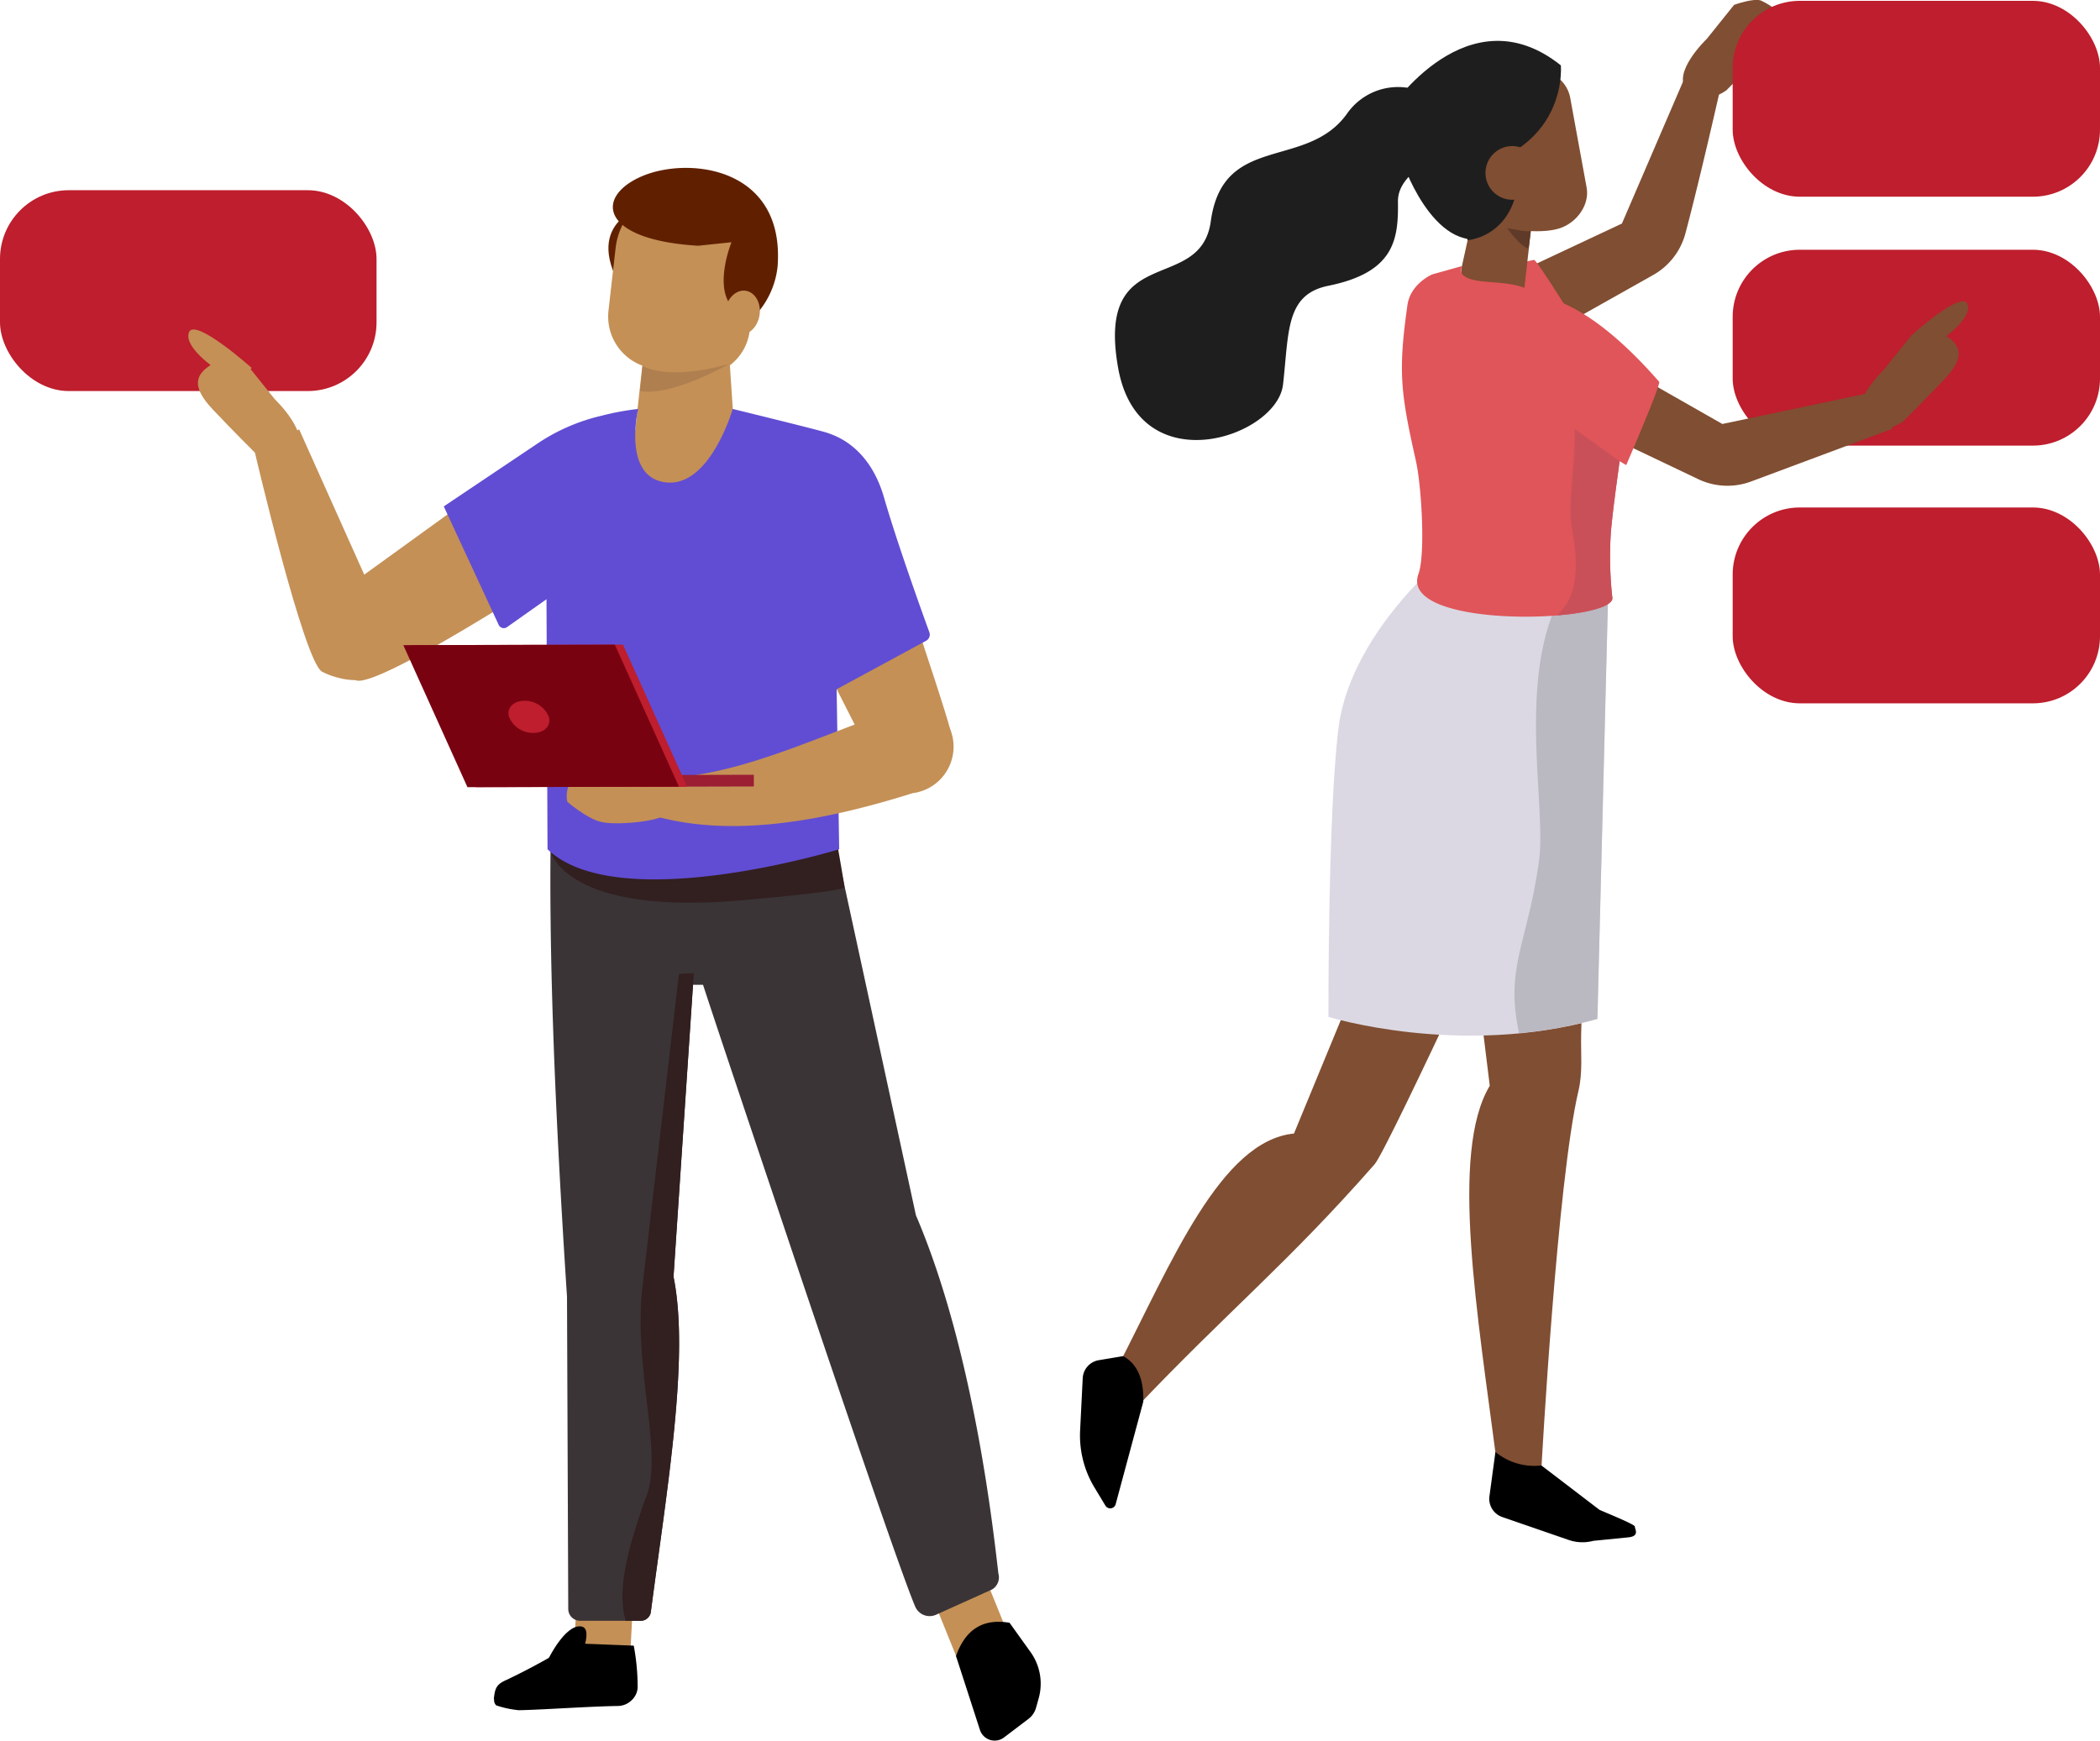
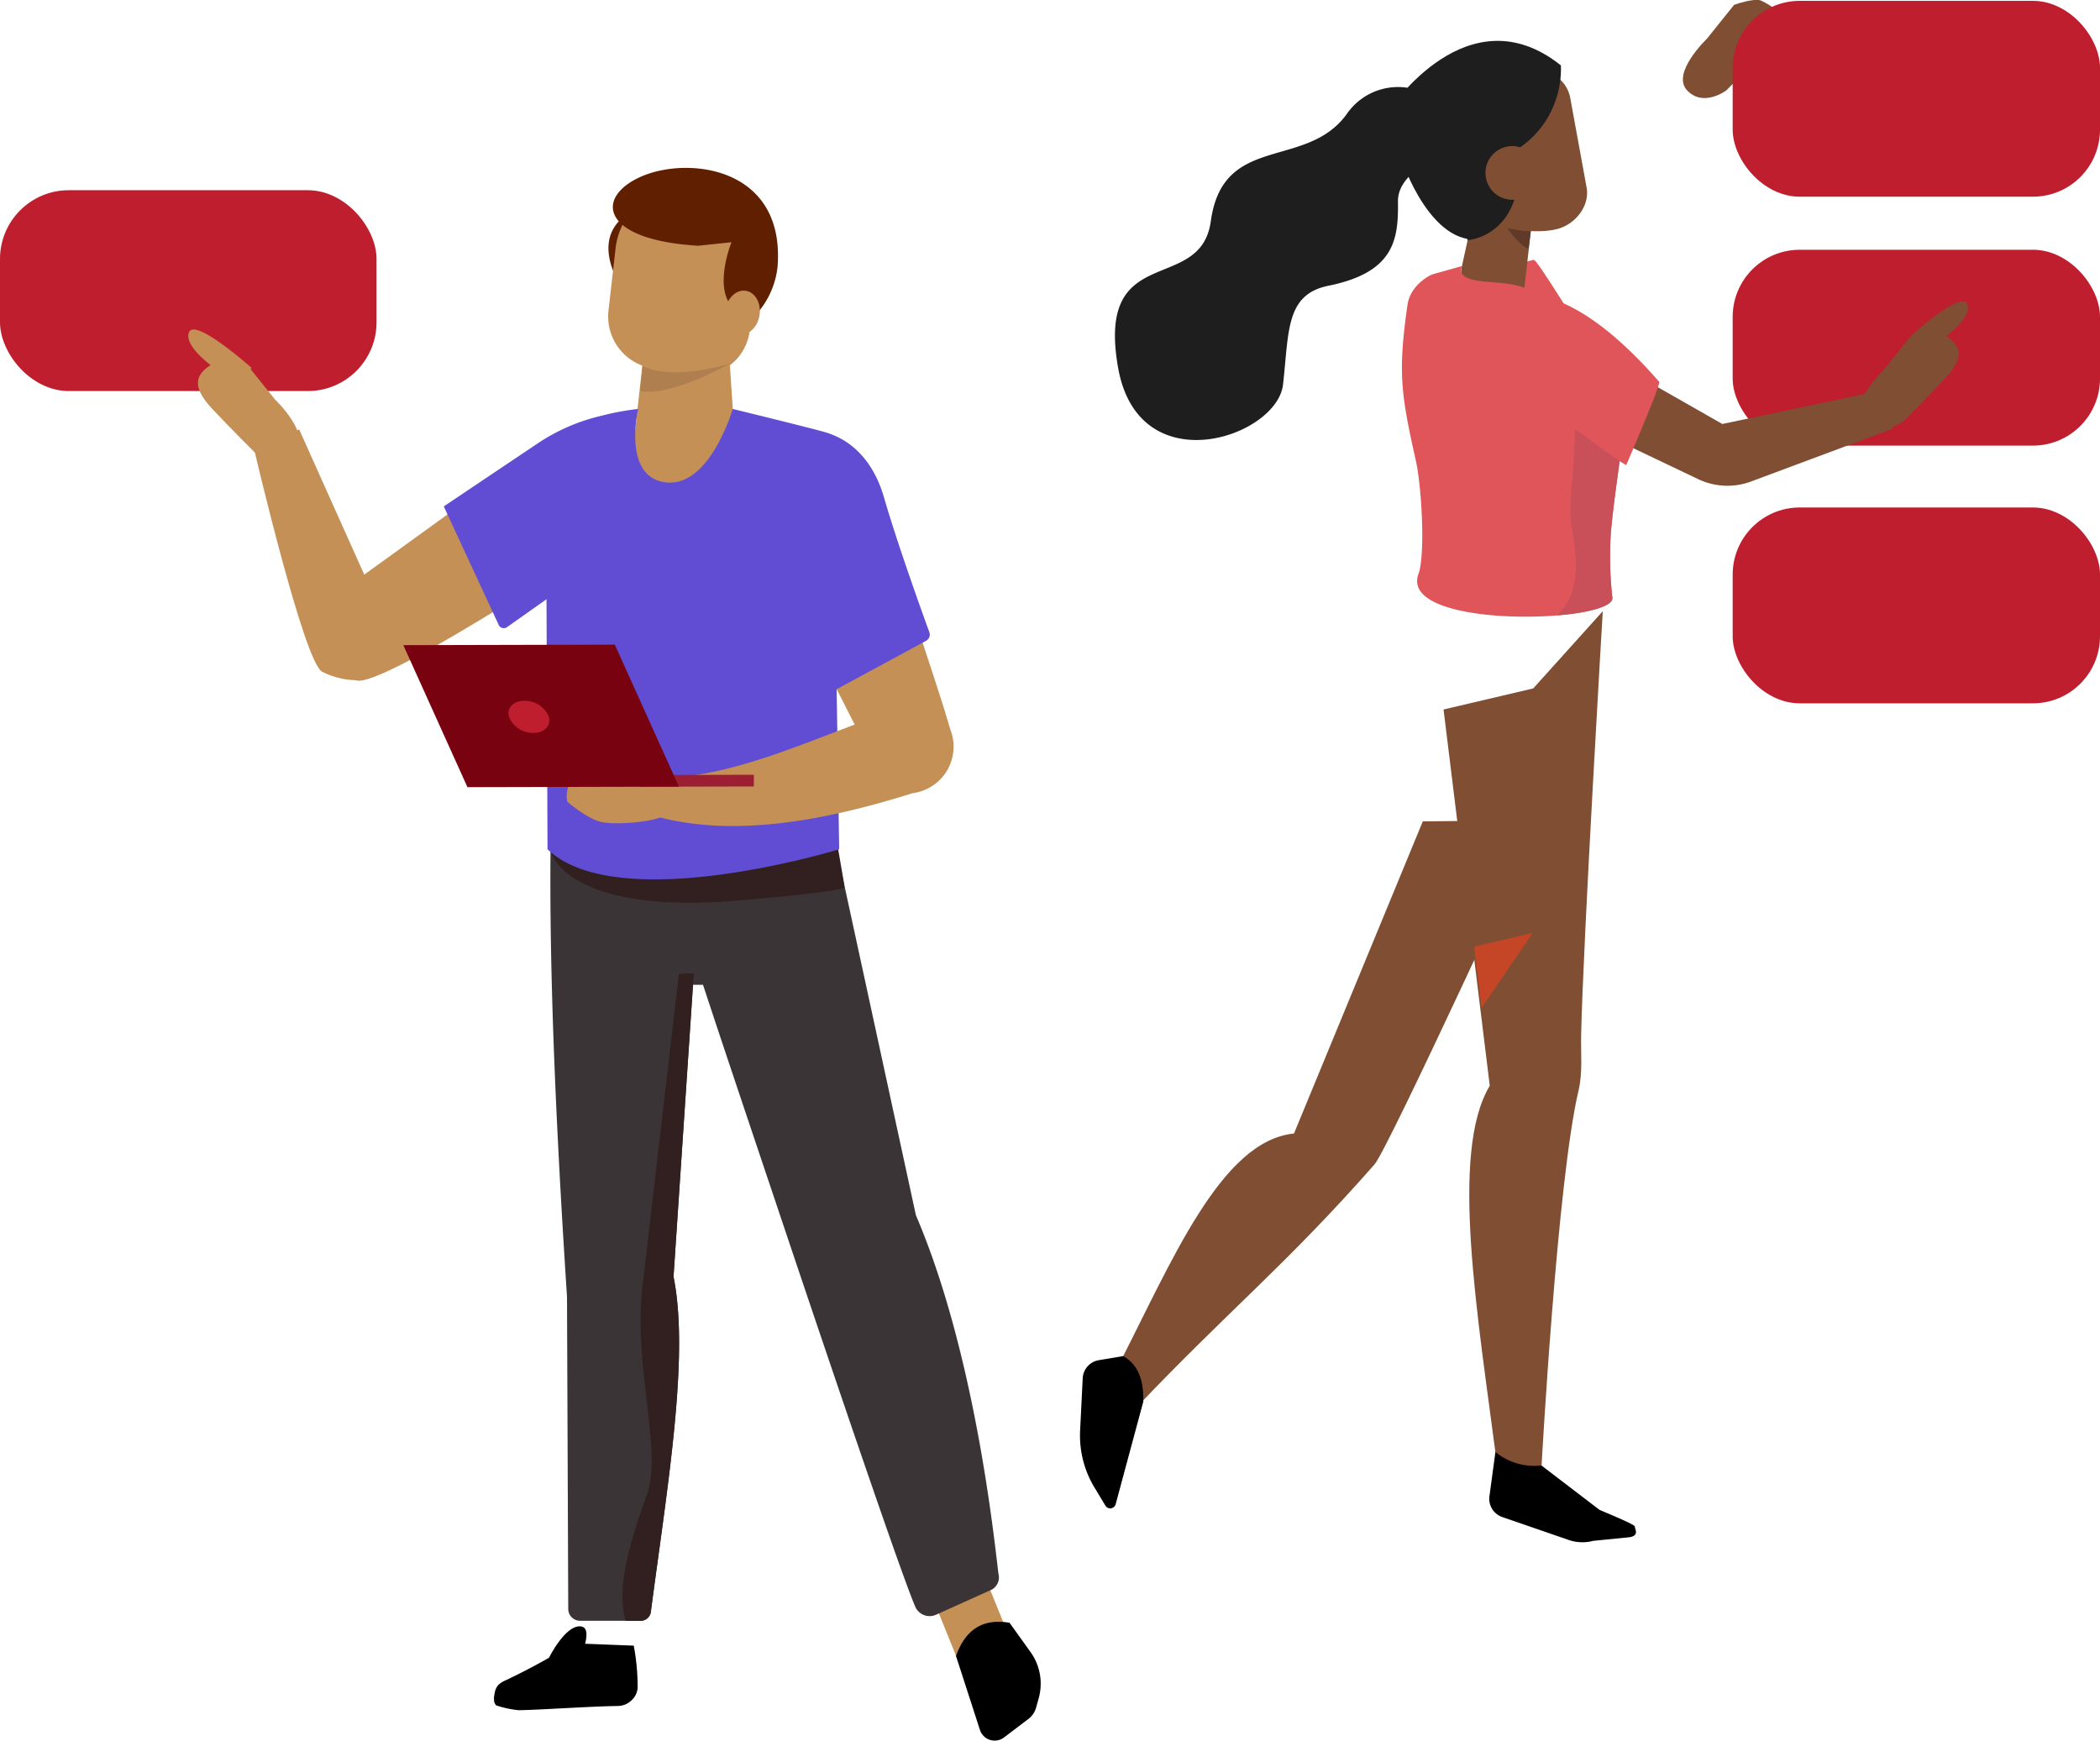
<svg xmlns="http://www.w3.org/2000/svg" viewBox="0 0 371.66 308.11">
  <defs>
    <style>.cls-1{fill:#c49056;}.cls-1,.cls-10,.cls-12,.cls-13,.cls-14,.cls-16,.cls-17,.cls-18,.cls-19,.cls-2,.cls-20,.cls-3,.cls-4,.cls-5,.cls-6,.cls-7,.cls-8,.cls-9{fill-rule:evenodd;}.cls-3{fill:#3a3436;}.cls-4{fill:url(#linear-gradient);}.cls-5{fill:#321f20;}.cls-6{fill:#804e32;}.cls-7{fill:#c44627;}.cls-8{fill:#dbd8e3;}.cls-9{fill:#bab8c1;}.cls-10{fill:#1e1e1e;}.cls-11,.cls-16{fill:#be1e2d;}.cls-12{fill:#e05559;}.cls-13{fill:#603a28;}.cls-14{fill:#614dd3;}.cls-15{fill:#9b1e33;}.cls-17{fill:#790211;}.cls-18{fill:#602000;}.cls-19{fill:#af7f4f;}.cls-20{fill:#c95059;}</style>
    <linearGradient id="linear-gradient" x1="96.72" y1="131.54" x2="96.72" y2="127.35" gradientUnits="userSpaceOnUse">
      <stop offset="0" stop-color="#723cde" />
      <stop offset="0.4" stop-color="#5630d7" />
      <stop offset="0.86" stop-color="#3221cf" />
    </linearGradient>
  </defs>
  <g id="Layer_2" data-name="Layer 2">
    <g id="meticulous-exploration">
      <polygon class="cls-1" points="173.65 277.5 164.4 281.24 169.52 293.88 178.77 290.13 173.65 277.5 173.65 277.5" />
-       <polygon class="cls-1" points="102.25 279.8 112.21 280.34 111.48 293.95 101.51 293.41 102.25 279.8 102.25 279.8" />
      <path class="cls-2" d="M87.45,300.76a1.36,1.36,0,0,0,.36,1.11,17.66,17.66,0,0,0,4,.86c4.15-.07,12.12-.66,17.61-.75a3.54,3.54,0,0,0,2.35-1,3.31,3.31,0,0,0,1.08-2.22,39.27,39.27,0,0,0-.69-7.46l-10.7-.41a119.31,119.31,0,0,1-11.8,6.47c-1.83.78-2.06,1.51-2.26,3.37Z" />
      <path class="cls-3" d="M176.7,278.56c-.79-6.55-4.18-39.12-14.6-63.44L148.2,151l-.25.07c0-.27-.09-.54-.12-.81-.6-4.78-2.42-19.12-2.42-19.12-10.84,5.75-30,6.48-47.35.39-1.51,24.53-.26,59,2.29,98l.22,55.37a2.1,2.1,0,0,0,2.1,2l10.74,0a1.82,1.82,0,0,0,1.79-1.68c2.85-21.78,6.87-45.12,4-59.22l3.45-51.68,1.77,0c4,12.19,10,29.94,15.95,47.7,9.64,28.64,19.4,57.26,21.61,62.38a2.77,2.77,0,0,0,3.68,1.43l9.87-4.45A2.48,2.48,0,0,0,176.7,278.56Z" />
      <path class="cls-4" d="M95.26,130.5c.93.37,1.86.71,2.8,1l.11-4.19Z" />
      <path class="cls-5" d="M120.16,172.39l-6.53,56c-1.42,14.69,3.91,29.39.59,36.9-2.81,8.06-5.18,15.89-3.48,21.62h2.67a1.82,1.82,0,0,0,1.79-1.68c2.85-21.78,6.87-45.12,4-59.22l3.59-53.73Z" />
      <path class="cls-2" d="M169.19,293.13s2.65,8.16,4.24,13.09a2.74,2.74,0,0,0,4.25,1.34l4.31-3.27a3.74,3.74,0,0,0,1.37-2c.14-.48.3-1.06.47-1.68a9.61,9.61,0,0,0-1.44-8.17l-3.72-5.19c-4.93-.84-7.9,1.42-9.48,5.9Z" />
      <path class="cls-5" d="M97.55,150.91s2.75,11.14,33.43,8.47c14.61-1.27,18.48-2,18.48-2.33s-1.19-7.11-1.19-7.11Z" />
      <path class="cls-6" d="M272.39,145.18s-26.75,58.25-29.11,60.91c-15.4,17.56-26.05,26.08-42.18,43.08l-3.27-7.25c9.45-18.33,18.2-40,31.18-41.27l22.8-55.26Z" />
      <path class="cls-2" d="M202.34,248.11l-4.89,18.16a1,1,0,0,1-.92.73h0a1,1,0,0,1-.89-.48l-1.92-3.18a17.8,17.8,0,0,1-2.56-10.13l.46-9.25a3.41,3.41,0,0,1,2.74-3.17l4.42-.74c2.61,1.44,3.66,4.24,3.56,8.06Z" />
      <path class="cls-6" d="M283.66,108.19s-3.47,58.34-3.83,75c-.07,3.33.3,6.66-.47,9.9-3.76,15.9-6.53,66.31-6.53,66.31-1.79,1.14-4.78.56-7.89-.21-3.44-26.52-8.39-55.16-1.28-67l-8.18-66.6,15.87-3.73Z" />
      <path class="cls-7" d="M271.29,165.12,262.2,178.4s-1.3-10.83-1.3-10.83Z" />
      <path class="cls-2" d="M272.83,259.43l10.22,7.81c.37.22,6.41,2.61,6.3,3h0c-.08.35.95,1.67-1.15,1.89l-6.22.62a7.45,7.45,0,0,1-4.36-.16l-11.76-4.06a3.42,3.42,0,0,1-2.28-3.51l1.08-8a10.83,10.83,0,0,0,8.17,2.38Z" />
-       <path class="cls-8" d="M252.89,101.2s-14.11,12.48-16,27.64S235.11,180,235.11,180s23.22,7.21,47.6.39l1.94-76.87Z" />
-       <path class="cls-9" d="M279.65,100.56c-12.57,14.06-5.82,40.78-7.26,51.69-2,14.76-6.09,18.86-3.54,30.63a78.68,78.68,0,0,0,13.86-2.53l1.94-76.87Z" />
      <path class="cls-10" d="M248.06,28c-.16.13,5.58,17.17,15.25,14s.17-23,.17-23Z" />
      <rect class="cls-11" y="33.67" width="66.64" height="35.55" rx="12.17" />
-       <path class="cls-6" d="M261.05,61.55l-9.24-5.43,35.24-16.55,12.05-28,5.62,3S301,31.12,298.3,41.27a12,12,0,0,1-5.74,7.42L275,58.57l-13.95,3Z" />
      <path class="cls-12" d="M259,68.84l21.22-9.55S272,45.92,271.49,46c-27.63,5.68-21.43,23.57-21.43,23.57Z" />
      <path class="cls-6" d="M271.37,36.94s-.86,7.66-1.58,14a4.72,4.72,0,0,1-7.57,3.2l-1.27-1a6,6,0,0,1-2.21-6.07c1.29-5.84,3.63-16.49,3.63-16.49l9,6.33Z" />
      <path class="cls-13" d="M270.92,40.91A6.74,6.74,0,0,1,266,39.25s2.44,4,4.53,4.78Z" />
      <path class="cls-6" d="M255.44,21.42a5.82,5.82,0,0,1,4.68-6.78l11-2a5.83,5.83,0,0,1,6.78,4.68c.85,4.67,2.05,11.21,2.9,15.87.58,3.17-1.88,6.4-5,7.29-5.41,1.56-16.68-1.19-17.26-4.36-.85-4.66-2.31-10-3.16-14.68Z" />
      <path class="cls-1" d="M130.26,80.9l-1.39-20.84L114,61.82l-2,18.13c0,12.17,18.17,13.12,18.18,1Z" />
      <path class="cls-1" d="M99.14,76.64l-38.71,28s-.69,13.55,2.43,15.71,36.28-19.5,36.28-19.5Z" />
      <path class="cls-1" d="M131.6,89.46l21.6,42.63s15.83.9,15-2.81c-1-4.48-15.86-48-15.86-48Z" />
      <path class="cls-1" d="M68.32,110.32,52.94,76l-7.85,4S53.78,117.15,57,118.9,71.14,123.36,68.32,110.32Z" />
      <path class="cls-1" d="M45.09,80.09s-3.88-3.84-7.45-7.63c-3.9-4.15-3.34-6.51,1.09-8.64,1.24-.59,5,.75,5,.75l4.93,6.13s6.56,6.23,3.59,9.38S45.09,80.09,45.09,80.09Z" />
      <path class="cls-1" d="M38.39,65.45s-6-4-4.94-6.64,11.1,6.33,11.1,6.33L41,68.78Z" />
      <path class="cls-6" d="M305.52,16s3.79-3.75,7.27-7.45c3.8-4,3.26-6.35-1.06-8.42-1.21-.58-4.83.73-4.83.73l-4.81,6s-6.39,6.08-3.5,9.14S305.52,16,305.52,16Z" />
      <path class="cls-10" d="M246,19.35s13.78-20.92,30.24-7.78c0,0,1.91,20-27.51,19.24C240.48,30.61,246,19.35,246,19.35Z" />
      <rect class="cls-11" x="306.65" y="0.15" width="65.01" height="34.67" rx="11.88" />
      <rect class="cls-11" x="306.65" y="44.21" width="65.01" height="34.67" rx="11.88" />
      <rect class="cls-11" x="306.65" y="89.83" width="65.01" height="34.67" rx="11.88" />
      <path class="cls-6" d="M271.88,66.45,271,55.77l33.82,19.28,25.67-5.41L335,75.87l-25.09,9.36a12,12,0,0,1-9.37-.42l-18.19-8.67-10.47-9.69Z" />
      <path class="cls-12" d="M286.64,81.64l1.17.69S294,68,293.64,67.58c-7.79-8.92-14.06-13.06-18.95-14.66a34.54,34.54,0,0,1-4.35-1.73c-3.81-1.82-9.57-.64-11.5-2.58-.49-.49-.1-1.51-.1-1.51l-5.26,1.47s-3.85,1.62-4.39,5.44c-1.69,11.9-1.18,15.59,1.48,27.5,1,4.34,1.74,16.59.47,20.09-3.56,9.76,33.91,8.76,34.33,4.33a65.52,65.52,0,0,1-.27-11.8C285.48,89.91,286.14,85.42,286.64,81.64Z" />
      <path class="cls-6" d="M336.84,74.58s3.79-3.74,7.27-7.44c3.8-4,3.26-6.36-1.06-8.43-1.2-.58-4.83.73-4.83.73l-4.81,6s-6.39,6.07-3.5,9.14S336.84,74.58,336.84,74.58Z" />
      <path class="cls-6" d="M343.38,60.3s5.86-3.92,4.82-6.47-10,5.61-10,5.61l2.63,4.11Z" />
      <path class="cls-10" d="M252.93,28a7.14,7.14,0,0,0-3.8-12.46,11,11,0,0,0-10.76,4.62c-7.19,10-21.93,3.34-24.08,19-1.81,13.11-20.38,3.39-16.41,25.92,3.63,20.6,28.12,12.33,29.19,3s.41-15.94,8-17.49c11.66-2.36,12.45-8.12,12.34-14.93C247.4,32.39,250.13,30.44,252.93,28Z" />
      <path class="cls-10" d="M259.75,42.51s12.13-.76,8.38-19.55-13,7.65-13,7.65Z" />
      <path class="cls-6" d="M272.4,30.61a4.75,4.75,0,1,1-4.75-4.75A4.76,4.76,0,0,1,272.4,30.61Z" />
      <path class="cls-14" d="M163.9,113.43a1.24,1.24,0,0,0,.58-1.51c-1.3-3.57-5.72-15.87-8-23.77-2.66-9.33-8.9-11.09-10-11.51s-16.8-4.25-16.8-4.25-4,13.88-11.81,13-4.93-13-4.93-13a46.2,46.2,0,0,0-6.48,1.2A34.12,34.12,0,0,0,95.1,78.53L78.54,89.64l9.69,20.91a1,1,0,0,0,1.56.42l6.93-4.9.18,44.26c12.54,12,51.62,0,51.62,0L148.07,122Z" />
      <path class="cls-1" d="M119.3,142.58s.62.94-2.49,2.13c-2.3.88-8.29,1.38-10.61.74-2.54-.7-5.8-3.53-5.8-3.53s-.78-3.18,1.91-4.42c1-.44,4.64,1.52,4.64,1.52,2.5-1.64,5.76-2.41,9.66-2.48Z" />
      <path class="cls-1" d="M161.53,140.4c-16.89,5.32-32.61,7.77-45.83,4l-.5-6.59c17,.13,33-9.69,49.68-14.07l2.54,3.9A8.3,8.3,0,0,1,161.53,140.4Z" />
      <rect class="cls-15" x="113.31" y="137.17" width="20.11" height="2.07" transform="translate(-0.34 0.3) rotate(-0.14)" />
-       <polygon class="cls-16" points="121.61 139.25 84.19 139.34 72.83 114.2 110.26 114.11 121.61 139.25" />
      <polygon class="cls-17" points="120.16 139.25 82.73 139.34 71.38 114.2 108.81 114.11 120.16 139.25" />
      <path class="cls-16" d="M97.13,126.88c.45,1.57-.76,2.85-2.71,2.85a4.56,4.56,0,0,1-4.33-2.83c-.45-1.57.77-2.85,2.71-2.85A4.58,4.58,0,0,1,97.13,126.88Z" />
      <path class="cls-18" d="M114.73,36.3s-11.14,2.22-5.42,13.45,5.42-13.45,5.42-13.45Z" />
      <path class="cls-1" d="M108.94,44a12.57,12.57,0,0,1,14.62-11h0A12.62,12.62,0,0,1,134,46.89c-.43,3.82-.91,8-1.32,11.64a9,9,0,0,1-10.44,7.83l-6.87-1.19A9.27,9.27,0,0,1,107.69,55c.38-3.37.83-7.3,1.25-11Z" />
      <path class="cls-18" d="M129.46,42.88s-5,12.25,4,13.17a15,15,0,0,0,4.16-8.89c1.33-17.62-15.82-19.54-24.11-15.92s-7.31,11.23,10.06,12.26Z" />
      <path class="cls-1" d="M132,51.47c-1.66-.26-3.29,1.25-3.63,3.38s.75,4.07,2.42,4.34,3.29-1.26,3.63-3.38-.75-4.07-2.42-4.34Z" />
      <path class="cls-19" d="M113.73,64.77s4.15,2.78,15.37-.37c0,0-10.22,5.85-15.83,4.82Z" />
      <path class="cls-20" d="M286.64,81.64c-.5,3.78-1.16,8.27-1.54,12.49a65.52,65.52,0,0,0,.27,11.8c-.14,1.47-4.36,2.57-9.8,3,1.62-1.69,4.62-4.58,2.7-15-.94-5,.56-10.76.43-18Z" />
      <path class="cls-2" d="M97.11,293.54s2.9-5.93,5.67-5.65-1,7.6-1,7.6Z" />
    </g>
  </g>
</svg>